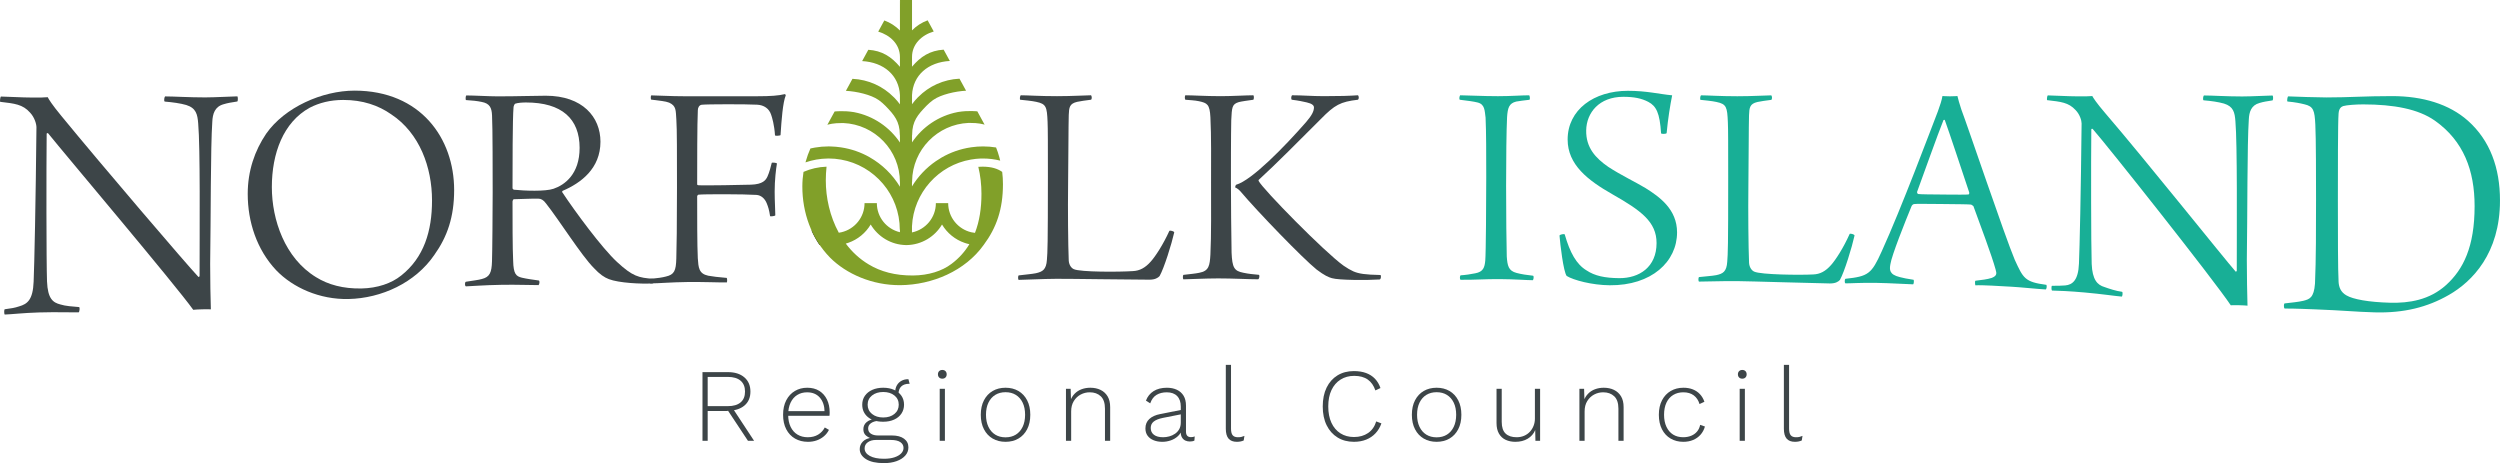
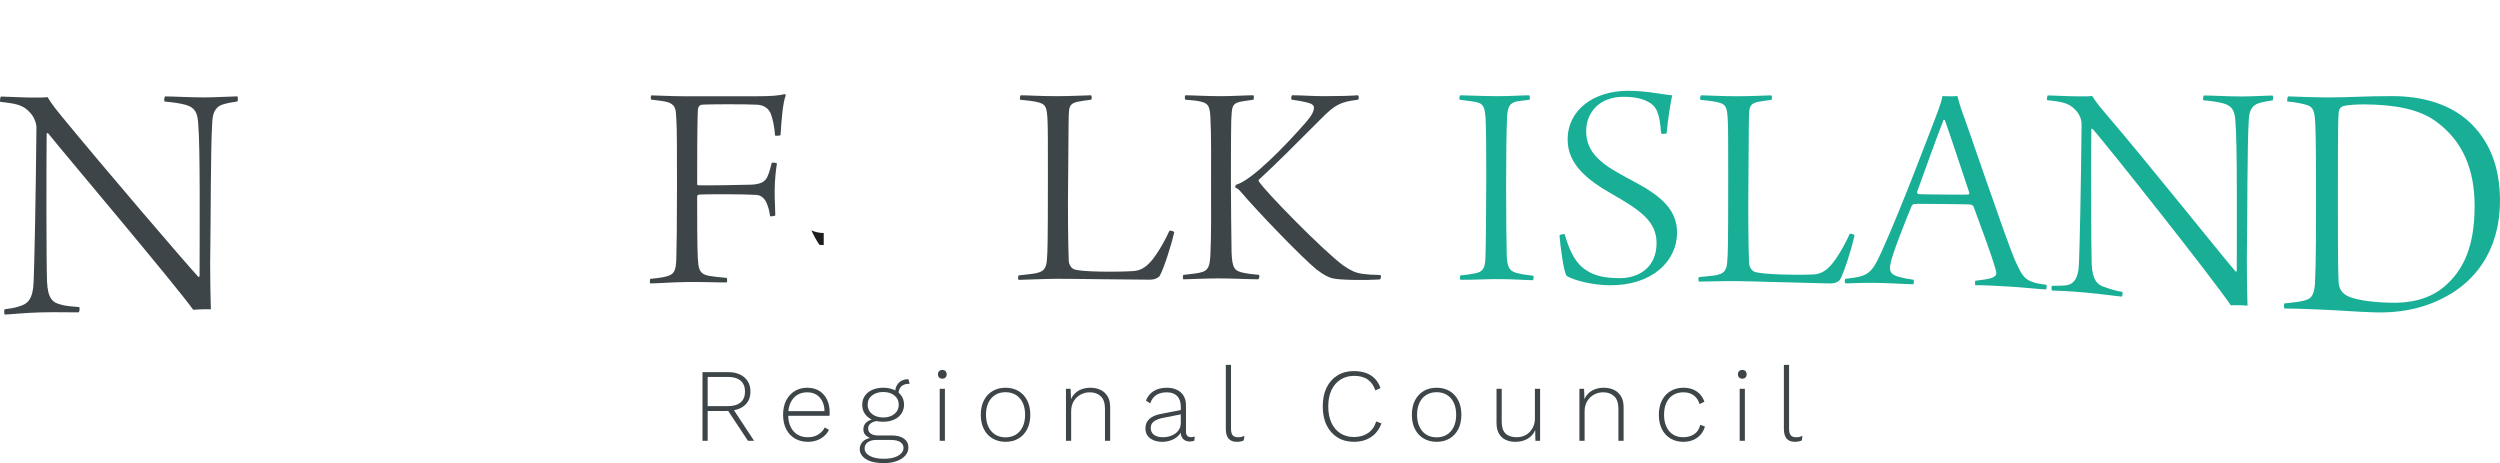
<svg xmlns="http://www.w3.org/2000/svg" xmlns:xlink="http://www.w3.org/1999/xlink" id="Layer_1" data-name="Layer 1" viewBox="0 0 712.011 131.902">
  <path id="fullLogo" d="M207.327,105.985c1.955,0,3.511,.494,4.666,1.48,1.154,.988,1.732,2.341,1.732,4.059s-.583,3.056-1.748,4.014-2.725,1.437-4.68,1.437l-.148,.089h-5.598v8.471h-1.481v-19.549h7.257Zm-.029,9.685c1.58,0,2.789-.355,3.629-1.066,.839-.711,1.259-1.737,1.259-3.08s-.42-2.374-1.259-3.096c-.84-.721-2.049-1.081-3.629-1.081h-5.746v8.323h5.746Zm1.155,.267l6.309,9.597h-1.747l-5.806-8.768,1.244-.829Z" style="fill: #3d4548;" />
  <path id="fullLogo-2" data-name="fullLogo" d="M230.076,125.831c-1.362,0-2.577-.307-3.644-.919-1.066-.611-1.9-1.495-2.503-2.65s-.903-2.533-.903-4.132c0-1.6,.301-2.978,.903-4.133s1.422-2.038,2.459-2.65c1.036-.612,2.206-.918,3.51-.918,1.343,0,2.488,.296,3.436,.888,.948,.593,1.679,1.418,2.192,2.474,.513,1.057,.769,2.276,.769,3.658,0,.178-.005,.351-.015,.519s-.024,.321-.044,.459h-12.293v-1.333h11.641l-.74,.207c-.019-1.698-.469-3.051-1.348-4.058s-2.088-1.511-3.628-1.511c-1.066,0-2.005,.252-2.814,.756-.81,.503-1.441,1.233-1.895,2.191s-.682,2.108-.682,3.451c0,1.322,.232,2.468,.696,3.436s1.115,1.703,1.955,2.207c.839,.503,1.812,.755,2.918,.755,1.145,0,2.127-.247,2.947-.74,.818-.493,1.455-1.175,1.91-2.044l1.185,.682c-.355,.71-.829,1.317-1.422,1.821-.592,.503-1.273,.894-2.044,1.17-.769,.276-1.619,.415-2.547,.415Z" style="fill: #3d4548;" />
  <path id="fullLogo-3" data-name="fullLogo" d="M254.038,124.023c1.461,0,2.606,.307,3.437,.919,.829,.611,1.243,1.431,1.243,2.458,0,.908-.301,1.698-.903,2.37-.603,.671-1.427,1.194-2.473,1.569-1.047,.375-2.242,.562-3.584,.562-2.232,0-3.939-.38-5.125-1.14-1.185-.761-1.776-1.714-1.776-2.858,0-.83,.301-1.551,.903-2.162,.602-.612,1.485-.978,2.65-1.097l-.118,.267c-.632-.178-1.19-.474-1.674-.889-.483-.414-.726-1.007-.726-1.776,0-.83,.311-1.506,.934-2.029s1.446-.824,2.473-.903l1.57,.533h-.622c-.909,.059-1.635,.281-2.178,.666s-.815,.884-.815,1.496c0,.672,.262,1.175,.785,1.511s1.19,.503,1.999,.503h3.999Zm-2.488-13.595c1.165,0,2.197,.202,3.096,.606,.898,.405,1.595,.968,2.088,1.688,.493,.722,.741,1.565,.741,2.532,0,.948-.248,1.792-.741,2.533-.493,.74-1.19,1.313-2.088,1.718-.898,.405-1.931,.607-3.096,.607-1.876,0-3.342-.449-4.398-1.348s-1.584-2.068-1.584-3.511c0-.967,.251-1.81,.755-2.532,.504-.721,1.204-1.283,2.103-1.688,.898-.404,1.94-.606,3.125-.606Zm.208,20.23c1.165,0,2.162-.138,2.991-.414,.829-.277,1.466-.647,1.91-1.111s.667-.982,.667-1.555c0-.691-.302-1.244-.903-1.658-.603-.415-1.516-.622-2.74-.622h-4.206c-.928,0-1.698,.217-2.311,.651-.612,.434-.918,1.017-.918,1.747,0,.889,.489,1.605,1.467,2.147,.977,.543,2.324,.815,4.043,.815Zm-.208-19.016c-1.303,0-2.369,.331-3.198,.992-.83,.662-1.244,1.536-1.244,2.621,0,1.087,.414,1.966,1.244,2.637,.829,.672,1.895,1.007,3.198,1.007,1.304,0,2.365-.335,3.185-1.007,.819-.671,1.23-1.55,1.23-2.637,0-1.085-.41-1.959-1.23-2.621-.819-.661-1.881-.992-3.185-.992Zm7.168-3.644l.355,1.304h-.147c-.968,0-1.714,.252-2.236,.755-.523,.504-.785,1.21-.785,2.118l-.948-.474c0-.75,.158-1.402,.475-1.955,.315-.553,.75-.982,1.303-1.288,.553-.307,1.175-.46,1.866-.46h.118Z" style="fill: #3d4548;" />
  <path id="fullLogo-4" data-name="fullLogo" d="M268.375,107.851c-.376,0-.677-.113-.903-.341-.228-.227-.341-.528-.341-.903s.113-.677,.341-.903c.227-.227,.527-.341,.903-.341,.375,0,.676,.114,.903,.341,.227,.227,.341,.528,.341,.903s-.114,.677-.341,.903c-.228,.228-.528,.341-.903,.341Zm.74,2.873v14.81h-1.481v-14.81h1.481Z" style="fill: #3d4548;" />
  <path id="fullLogo-5" data-name="fullLogo" d="M286.383,110.428c1.382,0,2.602,.306,3.658,.918,1.056,.612,1.886,1.495,2.488,2.65,.602,1.155,.903,2.533,.903,4.133,0,1.599-.302,2.977-.903,4.132-.603,1.155-1.433,2.039-2.488,2.65-1.057,.612-2.276,.919-3.658,.919-1.383,0-2.602-.307-3.658-.919-1.057-.611-1.886-1.495-2.488-2.65s-.903-2.533-.903-4.132c0-1.6,.301-2.978,.903-4.133s1.432-2.038,2.488-2.65,2.275-.918,3.658-.918Zm0,1.273c-1.126,0-2.103,.257-2.933,.769-.829,.514-1.477,1.249-1.94,2.207-.465,.958-.696,2.108-.696,3.451,0,1.322,.231,2.468,.696,3.436,.463,.968,1.11,1.708,1.94,2.222s1.807,.769,2.933,.769,2.103-.256,2.933-.769c.829-.514,1.476-1.254,1.94-2.222s.696-2.113,.696-3.436c0-1.343-.232-2.493-.696-3.451s-1.11-1.693-1.94-2.207c-.83-.513-1.807-.769-2.933-.769Z" style="fill: #3d4548;" />
  <path id="fullLogo-6" data-name="fullLogo" d="M303.592,125.534v-14.81h1.333l.119,3.702-.237-.207c.276-.81,.691-1.501,1.244-2.073,.553-.573,1.214-1.002,1.984-1.289,.77-.286,1.6-.429,2.488-.429,1.105,0,2.083,.207,2.933,.621,.849,.415,1.515,1.027,1.999,1.837,.483,.81,.726,1.827,.726,3.051v9.597h-1.48v-9.123c0-1.618-.4-2.804-1.2-3.554-.8-.751-1.842-1.126-3.125-1.126-.928,0-1.792,.213-2.592,.637-.8,.425-1.451,1.042-1.955,1.852-.503,.81-.755,1.797-.755,2.962v8.352h-1.481Z" style="fill: #3d4548;" />
  <path id="fullLogo-7" data-name="fullLogo" d="M336.292,115.789c0-1.283-.346-2.28-1.037-2.991s-1.679-1.066-2.962-1.066c-1.126,0-2.094,.242-2.902,.726-.81,.484-1.412,1.289-1.808,2.414l-1.214-.769c.434-1.165,1.159-2.068,2.177-2.711,1.017-.642,2.275-.962,3.776-.962,1.086,0,2.039,.192,2.858,.577s1.456,.953,1.911,1.703c.454,.751,.681,1.688,.681,2.813v7.405c0,1.047,.475,1.57,1.422,1.57,.415,0,.77-.069,1.066-.208l-.089,1.185c-.336,.178-.77,.267-1.304,.267-.454,0-.879-.089-1.273-.267s-.716-.475-.963-.889c-.247-.415-.37-.978-.37-1.688v-.8l.415-.029c-.178,.849-.568,1.555-1.17,2.117-.603,.562-1.299,.978-2.088,1.244-.79,.267-1.58,.4-2.37,.4-.929,0-1.758-.148-2.488-.444-.731-.297-1.303-.727-1.718-1.289-.414-.562-.622-1.259-.622-2.088,0-1.105,.37-1.999,1.111-2.681,.74-.682,1.781-1.15,3.125-1.407l6.131-1.214v1.244l-5.391,1.065c-1.166,.237-2.034,.583-2.606,1.037-.573,.454-.859,1.066-.859,1.837,0,.829,.306,1.476,.918,1.94,.612,.465,1.481,.696,2.606,.696,.573,0,1.155-.079,1.748-.237,.593-.157,1.141-.409,1.644-.755,.504-.346,.903-.78,1.2-1.304,.296-.522,.444-1.159,.444-1.91v-4.532Z" style="fill: #3d4548;" />
  <path id="fullLogo-8" data-name="fullLogo" d="M350.599,103.912v18.127c0,.909,.157,1.551,.474,1.926,.315,.375,.81,.562,1.48,.562,.415,0,.746-.029,.993-.089,.246-.06,.537-.158,.873-.296l-.207,1.303c-.257,.119-.548,.212-.874,.281-.325,.069-.686,.104-1.081,.104-1.047,0-1.832-.301-2.354-.904-.523-.602-.785-1.544-.785-2.828v-18.186h1.481Z" style="fill: #3d4548;" />
  <path id="fullLogo-9" data-name="fullLogo" d="M393.428,120.587c-.375,1.086-.933,2.024-1.674,2.813-.74,.79-1.629,1.393-2.665,1.808-1.037,.414-2.197,.622-3.481,.622-1.777,0-3.332-.41-4.665-1.23s-2.37-1.98-3.11-3.481c-.74-1.5-1.11-3.288-1.11-5.361s.364-3.86,1.096-5.361c.731-1.5,1.762-2.66,3.095-3.481,1.333-.819,2.889-1.228,4.665-1.228,1.323,0,2.483,.183,3.481,.548s1.842,.908,2.533,1.629c.69,.721,1.214,1.605,1.569,2.651l-1.451,.681c-.454-1.362-1.175-2.394-2.162-3.095-.988-.701-2.281-1.052-3.881-1.052-1.461,0-2.75,.351-3.865,1.052s-1.98,1.698-2.592,2.991c-.612,1.294-.918,2.849-.918,4.665,0,1.797,.301,3.347,.903,4.65s1.456,2.306,2.562,3.007c1.105,.701,2.389,1.051,3.851,1.051,1.579,0,2.922-.38,4.028-1.14,1.105-.761,1.876-1.861,2.311-3.303l1.48,.562Z" style="fill: #3d4548;" />
  <path id="fullLogo-10" data-name="fullLogo" d="M409.156,110.428c1.382,0,2.602,.306,3.658,.918,1.056,.612,1.886,1.495,2.488,2.65,.602,1.155,.903,2.533,.903,4.133,0,1.599-.302,2.977-.903,4.132-.603,1.155-1.433,2.039-2.488,2.65-1.057,.612-2.276,.919-3.658,.919-1.383,0-2.602-.307-3.658-.919-1.057-.611-1.886-1.495-2.488-2.65s-.903-2.533-.903-4.132c0-1.6,.301-2.978,.903-4.133s1.432-2.038,2.488-2.65,2.275-.918,3.658-.918Zm0,1.273c-1.126,0-2.103,.257-2.933,.769-.829,.514-1.477,1.249-1.94,2.207-.465,.958-.696,2.108-.696,3.451,0,1.322,.231,2.468,.696,3.436,.463,.968,1.11,1.708,1.94,2.222s1.807,.769,2.933,.769,2.103-.256,2.933-.769c.829-.514,1.476-1.254,1.94-2.222s.696-2.113,.696-3.436c0-1.343-.232-2.493-.696-3.451s-1.11-1.693-1.94-2.207c-.83-.513-1.807-.769-2.933-.769Z" style="fill: #3d4548;" />
  <path id="fullLogo-11" data-name="fullLogo" d="M431.579,125.831c-1.027,0-1.945-.189-2.755-.564s-1.447-.962-1.91-1.762c-.465-.8-.696-1.802-.696-3.007v-9.774h1.48v9.419c0,1.54,.37,2.656,1.111,3.347,.74,.691,1.781,1.037,3.125,1.037,.789,0,1.505-.138,2.147-.415,.641-.276,1.19-.661,1.644-1.155,.454-.493,.805-1.06,1.052-1.703,.246-.641,.37-1.317,.37-2.028v-8.501h1.48v14.81h-1.332l-.06-3.051c-.435,1.047-1.145,1.866-2.133,2.459-.987,.592-2.162,.889-3.524,.889Z" style="fill: #3d4548;" />
  <path id="fullLogo-12" data-name="fullLogo" d="M449.823,125.534v-14.81h1.333l.119,3.702-.237-.207c.276-.81,.691-1.501,1.244-2.073,.553-.573,1.214-1.002,1.984-1.289,.77-.286,1.6-.429,2.488-.429,1.105,0,2.083,.207,2.933,.621,.849,.415,1.515,1.027,1.999,1.837,.483,.81,.726,1.827,.726,3.051v9.597h-1.48v-9.123c0-1.618-.4-2.804-1.2-3.554-.8-.751-1.842-1.126-3.125-1.126-.928,0-1.792,.213-2.592,.637-.8,.425-1.451,1.042-1.955,1.852-.503,.81-.755,1.797-.755,2.962v8.352h-1.481Z" style="fill: #3d4548;" />
  <path id="fullLogo-13" data-name="fullLogo" d="M479.443,110.428c1.008,0,1.905,.158,2.695,.474,.79,.316,1.462,.769,2.015,1.362s.978,1.313,1.273,2.162l-1.392,.651c-.316-1.065-.864-1.89-1.645-2.473-.78-.582-1.772-.874-2.977-.874-1.086,0-2.044,.252-2.873,.756-.829,.503-1.472,1.233-1.926,2.191s-.681,2.108-.681,3.451c0,1.322,.227,2.468,.681,3.436s1.086,1.703,1.897,2.207c.809,.503,1.767,.755,2.873,.755,.829,0,1.584-.138,2.266-.415,.682-.276,1.244-.681,1.688-1.214s.735-1.165,.874-1.895l1.362,.474c-.257,.908-.677,1.688-1.259,2.34-.583,.651-1.289,1.15-2.118,1.496-.829,.345-1.758,.519-2.784,.519-1.343,0-2.543-.307-3.599-.919-1.057-.611-1.881-1.495-2.474-2.65-.592-1.155-.889-2.533-.889-4.132,0-1.6,.301-2.978,.903-4.133s1.432-2.038,2.488-2.65,2.256-.918,3.599-.918Z" style="fill: #3d4548;" />
  <path id="fullLogo-14" data-name="fullLogo" d="M496.209,107.851c-.376,0-.677-.113-.903-.341-.228-.227-.341-.528-.341-.903s.113-.677,.341-.903c.227-.227,.527-.341,.903-.341,.375,0,.676,.114,.903,.341,.227,.227,.341,.528,.341,.903s-.114,.677-.341,.903c-.228,.228-.528,.341-.903,.341Zm.74,2.873v14.81h-1.481v-14.81h1.481Z" style="fill: #3d4548;" />
  <path id="fullLogo-15" data-name="fullLogo" d="M509.538,103.912v18.127c0,.909,.157,1.551,.474,1.926,.315,.375,.81,.562,1.48,.562,.415,0,.746-.029,.993-.089,.246-.06,.537-.158,.873-.296l-.207,1.303c-.257,.119-.548,.212-.874,.281-.325,.069-.686,.104-1.081,.104-1.047,0-1.832-.301-2.354-.904-.523-.602-.785-1.544-.785-2.828v-18.186h1.481Z" style="fill: #3d4548;" />
  <path id="fullLogo-16" data-name="fullLogo" d="M.24,27.494c1.407-.002,6.026,.294,9.134,.292,2.007-.003,3.312-.004,4.216-.104,.3,.6,1.204,2.093,3.914,5.371,11.643,14.199,35.424,41.991,39.036,45.849,.1-.068,.201-.135,.301-.203,.003-13.206,.21-36.676-.393-43.521-.201-2.641-.603-4.401-3.412-5.277-1.705-.486-3.815-.778-6.122-.971-.302-.193-.102-1.28,.101-1.474,2.51-.002,6.725,.287,11.443,.285,2.813-.003,8.031-.298,9.133-.299,.201,.199,.201,1.266,0,1.46-1.81,.295-2.609,.392-3.915,.785-2.51,.685-3.112,2.738-3.213,4.986-.503,7.227-.406,27.449-.609,40.54-.004,4.394,.099,9.864,.199,12.888-.903-.073-4.014,.009-5.018,.132-5.016-7.041-36.826-44.647-41.344-50.282-.098-.1-.4,.005-.402,.102-.101,9.875-.102,36.306,.099,42.085,.202,4.981,1.706,6.037,3.813,6.572,1.404,.46,3.515,.592,5.319,.743,.302,.091,.1,1.388-.1,1.492-1.905,.056-6.221-.116-11.34,.038-4.516,.136-7.729,.534-9.735,.598-.201-.194-.202-1.398,0-1.504,1.907-.258,2.811-.386,4.115-.825,2.31-.67,3.913-1.818,4.115-7.015,.202-4.601,.601-22.994,.804-43.965,.001-.901-.5-2.796-1.807-4.189-2.106-2.391-4.418-2.595-8.531-3.085-.101-.202,.002-1.304,.2-1.506Z" style="fill: #3d4548;" />
-   <path id="fullLogo-17" data-name="fullLogo" d="M78.659,76.966c-5.533-5.879-8.109-13.796-8.107-21.749,0-6.568,2.004-12.32,5.253-17.133,5.251-7.507,15.941-12.277,25.198-12.273,18.804,.03,28.342,13.594,28.338,28.325-.001,7.597-1.913,13.232-5.636,18.458-5.443,7.971-15.082,12.358-24.435,12.567-8.208,.185-15.839-3.222-20.612-8.196Zm35.597,1.511c6.49-5.122,8.787-12.675,8.786-21.379,.002-9.431-3.525-19.191-11.638-24.549-3.626-2.539-8.112-4.089-13.646-4.084-3.726,.002-6.871,.832-9.545,2.213-7.542,4.14-10.787,13.019-10.789,22.613-.002,9.316,3.715,20.242,12.591,25.652,3.437,2.139,7.73,3.32,12.978,3.215,4.486-.092,8.494-1.446,11.262-3.682Z" style="fill: #3d4548;" />
-   <path id="fullLogo-18" data-name="fullLogo" d="M132.808,27.183c2.227-0,6.491,.26,8.996,.259,6.119-.006,10.387-.18,13.633-.181,10.482,.005,15.58,6.077,15.576,13.107-.004,7.639-5.566,11.757-10.762,13.98-.185,.173-.186,.35-.092,.436,3.617,5.466,11.309,15.894,15.575,19.825,4.449,4.106,6.121,4.508,10.386,4.8,.09,.172,0,1.212-.186,1.3-3.248,.219-9.737-.122-12.52-1.21-1.299-.502-2.596-1.349-4.264-3.153-3.525-3.511-9.921-13.701-13.628-18.383-.743-1.038-1.482-1.382-2.133-1.376-1.578-.072-5.473,.14-7.048,.153-.184,.001-.373,.44-.371,.616-0,4.635-.005,13.733,.181,16.966,.091,3.76,.834,4.359,2.503,4.77,1.393,.328,3.151,.562,4.822,.797,.28,.168,.186,1.044-.093,1.31-1.207,.021-6.399-.157-10.294-.09-5.747,.098-8.996,.419-10.387,.446-.372-.082-.372-1.223,0-1.317,1.856-.297,3.619-.501,4.545-.782,2.226-.562,2.783-1.8,2.876-5.043,.093-2.369,.19-14.903,.191-19.544-.002-5.082,.003-18.838-.179-21.994-.094-2.188-.649-3.417-2.967-3.852-1.204-.261-2.876-.437-4.451-.523-.186-.177-.095-1.232,.093-1.318Zm13.91,2.355c-.187,.09-.464,.699-.463,1.05-.28,2.973-.286,17.236-.286,23.006-0,.177,.282,.433,.371,.435,3.059,.324,8.994,.536,11.314-.27,3.156-1.073,7.418-4.149,7.423-11.628,0-8.261-5.004-12.953-15.298-12.946-1.022,.001-2.32,.091-3.062,.353Z" style="fill: #3d4548;" />
  <path id="fullLogo-19" data-name="fullLogo" d="M185.487,27.162c1.574-0,5.194,.257,9.831,.256,6.77-.004,13.539-.005,20.309-.007,3.896-.001,6.119-.174,7.883-.603,.185,.002,.185,.172,.278,.343-.835,2.056-1.208,6.951-1.486,11.326-.095,.174-1.392,.261-1.577,.09-.187-3.004-.834-5.147-1.112-5.92-.554-1.714-2.039-2.745-3.987-2.83-3.059-.169-14.283-.161-15.765,.014-.743,.085-1.114,.865-1.113,1.553-.189,3.536-.186,15.609-.191,21.13-.001,.171,.279,.256,.464,.256,2.041,.073,12.242-.075,14.838-.174,3.433-.105,4.267-1.312,4.731-2.345,.554-1.209,.929-2.75,1.206-3.869,.187-.17,1.39-.005,1.484,.166-.278,1.632-.651,4.723-.651,7.985-.002,2.92,.186,5.148,.184,6.78-.09,.255-1.297,.351-1.484,.268-.278-1.886-.556-2.658-.926-3.6-.555-1.454-1.672-2.394-2.966-2.471-3.526-.236-15.027-.247-16.509-.064-.184,.002-.374,.346-.371,.433-.002,5.176-.003,14.23,.181,17.678,.184,2.67,.279,4.392,2.966,4.966,1.299,.243,2.69,.397,5.287,.626,.094,.258,.184,.945-0,1.291-2.413,.029-6.586-.178-11.314-.117-4.547,.059-7.792,.362-10.481,.399-.185-.17-.093-1.123,0-1.298,2.133-.202,3.433-.392,4.452-.664,2.411-.55,2.876-1.676,2.969-5.133,.094-3.195,.19-9.244,.191-20.211,0-9.155,.006-16.925-.181-19.344-.184-2.677,.001-3.886-2.04-4.835-1.112-.431-2.503-.515-5.101-.861-.184-.001-.187-1.123,0-1.211Z" style="fill: #3d4548;" />
  <path id="fullLogo-20" data-name="fullLogo" d="M290.753,27.137c1.943-.001,5.195,.255,10.294,.254,4.544-.001,8.068-.253,9.645-.256,.281,.087,.37,1.186-0,1.272-1.854,.254-2.691,.341-3.895,.595-2.225,.508-2.318,1.613-2.411,3.733-.093,2.801-.094,12.724-.188,19.681-.092,7.381-.001,17.305,.183,21.802,.092,1.356,.834,2.202,1.483,2.454,1.857,.841,12.984,.802,16.788,.539,1.948-.089,3.526-.939,5.101-2.723,1.297-1.441,3.526-4.837,5.287-8.734,.277-.171,1.296,.083,1.391,.421-.741,3.3-2.876,10.17-4.174,12.458-.461,.507-1.301,1.02-2.875,1.023-4.73,.007-22.538-.272-26.526-.249-3.712,.016-9.275,.301-10.759,.307-.185-.168-.185-1.019,0-1.274,2.039-.265,3.619-.36,4.915-.619,1.946-.433,2.968-1.033,3.154-3.834,.183-2.375,.277-3.991,.282-23.681,.002-8.828-.002-13.835-.092-15.617-.182-4.245-.371-5.092-3.246-5.686-1.112-.254-3.613-.508-4.544-.593-.185-.086-.091-1.189,.186-1.274Z" style="fill: #3d4548;" />
  <path id="fullLogo-21" data-name="fullLogo" d="M350.757,71.92c.189,4.319,.742,5.248,3.338,5.757,1.579,.337,2.691,.423,4.453,.593,.277,.254,.091,1.103-.186,1.27-2.97,0-7.235-.254-11.409-.25-3.619-.001-8.809,.266-9.924,.265-.185-.168-.185-1.104,0-1.27,2.134-.259,3.339-.345,4.544-.599,2.783-.511,2.969-2.12,3.155-5.168,.278-5.418,.186-13.546,.186-20.405-0-6.433,.09-13.378-.185-18.712-.186-3.725-.926-4.06-3.246-4.572-1.112-.254-2.972-.338-3.895-.423-.186-.256-.186-1.016,0-1.27,2.224,.002,5.659,.253,10.109,.254,3.247,.001,7.234-.256,9.274-.254,.186,.168,.186,1.015,0,1.27-1.3,.17-3.616,.509-4.173,.678-1.942,.589-1.948,1.523-2.132,5.164-.094,3.471-.092,14.816-.094,17.357,.003,7.28,.092,13.972,.186,20.319Zm17.251-44.787c2.873-.002,5.564,.253,8.995,.254,4.821,.002,7.142-.083,9.738-.254,.276,.172,.374,1.018,0,1.271-5.007,.596-6.581,1.44-10.572,5.504-5.935,5.926-12.706,12.78-17.714,17.353v.254c1.113,2.283,18.829,20.326,24.208,24.156,1.115,.764,1.857,1.185,2.783,1.616,1.576,.678,3.339,.941,7.698,1.037,.277,.084,.186,1.188-.186,1.27-3.434,.241-11.685,.223-13.634-.372-.926-.256-2.131-.768-4.359-2.463-3.988-3.228-16.697-16.357-21.703-22.28-.374-.422-1.02-.934-1.484-1.1,.001-.168,.092-.595,.278-.762,4.45-1.27,13.725-10.754,19.94-17.862,1.673-1.947,2.224-3.132,2.225-4.149,.003-.594-.558-1.099-2.04-1.44-1.112-.255-2.228-.507-4.266-.762-.278-.171-.185-1.1,.093-1.27Z" style="fill: #3d4548;" />
  <path id="fullLogo-22" data-name="fullLogo" d="M415.865,27.137c1.669,0,6.493,.257,10.758,.256,3.894-.002,6.677-.253,8.903-.253,.185,.258,.276,1.017,.093,1.276-1.39,.168-2.966,.339-3.803,.509-2.041,.511-2.412,1.783-2.595,4.419-.186,3.568-.276,12.072-.276,19.465-.001,7.992,.097,17.424,.189,20.232,.186,2.633,.464,4.082,2.783,4.691,1.298,.348,2.967,.614,4.73,.795,.276,.258,.094,1.106-.092,1.276-1.95-.012-5.287-.29-9.368-.313-4.543-.026-6.4,.218-11.223,.195-.28-.256-.186-1.103,0-1.273,1.3-.077,3.06-.329,4.174-.574,2.317-.415,2.691-1.685,2.874-3.639,.183-2.038,.277-16.734,.276-23.785-.002-6.371-.002-12.999-.188-16.905-.278-2.039-.185-3.825-2.32-4.333-1.021-.255-2.783-.513-5.008-.766-.278-.168-.093-1.104,.093-1.273Z" style="fill: #18af96;" />
  <path id="fullLogo-23" data-name="fullLogo" d="M451.858,77.013c2.321,1.554,5.196,2.171,9.275,2.205,5.753,.049,10.667-3.154,10.664-9.997-.002-6.071-4.454-9.271-12.616-13.915-6.959-3.957-12.709-8.402-12.709-15.558-.002-8.518,7.509-13.88,17.155-13.884,5.378-.003,8.903,.941,12.612,1.284-.554,2.734-1.204,6.76-1.574,10.78-.188,.258-1.39,.253-1.577,.082-.374-5.904-1.392-7.786-3.619-8.983-1.942-1.026-4.082-1.451-7.141-1.455-6.864,0-10.479,4.516-10.571,9.545-.092,4.946,2.691,7.931,6.308,10.421,3.524,2.313,7.883,4.386,10.575,6.019,3.987,2.496,8.996,6.035,8.998,12.628,.003,8.309-7.231,15.168-19.195,15.059-5.009-.041-10.297-1.447-12.244-2.652-.925-1.204-1.855-9.039-2.042-11.511,.186-.341,1.298-.505,1.484-.333,1.486,5.207,3.341,8.537,6.215,10.265Z" style="fill: #18af96;" />
  <path id="fullLogo-24" data-name="fullLogo" d="M484.496,27.15c1.945,0,5.191,.258,10.293,.26,4.545,0,8.07-.255,9.646-.255,.276,.084,.372,1.204,0,1.29-1.857,.256-2.692,.344-3.895,.6-2.227,.514-2.317,1.634-2.41,3.78-.091,2.833-.093,12.893-.181,19.94-.092,7.478,.003,17.53,.191,22.09,.093,1.376,.834,2.243,1.484,2.508,1.856,.877,12.985,1.011,16.787,.799,1.948-.064,3.522-.902,5.1-2.7,1.297-1.453,3.52-4.883,5.284-8.847,.277-.169,1.3,.102,1.391,.447-.742,3.368-2.875,10.353-4.17,12.667-.464,.514-1.298,1.02-2.874,.999-4.733-.068-22.538-.629-26.525-.67-3.71-.041-9.275,.157-10.759,.142-.186-.175-.186-1.029,0-1.285,2.038-.235,3.617-.307,4.915-.55,1.944-.406,2.969-1,3.153-3.83,.184-2.402,.278-4.034,.273-23.948-.004-8.929,0-13.991-.097-15.796-.185-4.292-.376-5.152-3.248-5.754-1.113-.258-3.617-.517-4.544-.603-.185-.089-.095-1.198,.185-1.285Z" style="fill: #18af96;" />
  <path id="fullLogo-25" data-name="fullLogo" d="M535.889,71.655c5.657-12.402,13.997-34.718,16.033-39.954,.649-1.743,1.111-3.222,1.297-4.355,.092-.001,.835,.088,2.133,.088,1.392,0,2.04-.086,2.133-.086,.186,.784,.555,2.178,1.114,3.84,1.671,4.333,12.439,36.247,15.221,42.816,2.414,5.213,2.783,6.307,8.998,7.119,.186,.266,.096,1.145-.186,1.315-2.321-.129-7.587-.672-9.718-.778-3.173-.159-8.367-.537-10.313-.396-.092-.176-.186-1.137-0-1.31,1.856-.231,3.339-.38,4.637-.799,1.484-.587,1.482-1.202,1.112-2.433-1.022-3.783-4.547-13.19-6.312-18.009,0-0-.555-.446-.649-.443-.928-.095-2.877-.112-8.625-.169-6.215-.057-6.681-.062-7.605,.017-.278-.001-.651,.343-.742,.602-1.856,4.508-5.653,14.012-6.024,16.521-.277,1.561-.368,2.943,2.691,3.683,1.111,.279,1.947,.46,3.895,.753,.186,.175,.096,1.133-.092,1.302-1.669-.026-6.493-.355-10.573-.417-4.547-.067-7.326,.16-8.717,.137-.278-.093-.278-1.128-0-1.297,6.491-.694,7.417-1.368,10.292-7.75Zm17.61-37.424c-1.483,3.663-6.117,16.61-7.507,20.418-.001,.348,.093,.522,.372,.612,.834,.096,3.155,.112,8.162,.155,2.04,.019,5.656,.048,6.121-.034,.093,.002,.278-.261,.185-.61-2.231-6.662-5.569-16.793-6.961-20.628-.094-.002-.372-.002-.371,.086Z" style="fill: #18af96;" />
  <path id="fullLogo-26" data-name="fullLogo" d="M583.204,27.168c1.338,0,5.727,.275,8.685,.276,1.908-.002,3.144,.006,4.009-.089,.287,.545,1.142,1.908,3.723,4.917,11.074,12.866,33.698,41.195,37.135,45.116,.095-.06,.19-.118,.286-.179-.002-12.463,.18-36.258-.39-42.724-.191-2.492-.573-4.153-3.245-4.989-1.623-.463-3.63-.744-5.822-.928-.282-.183-.1-1.197,.095-1.38,2.385,.002,6.396,.281,10.881,.283,2.672,.003,7.634-.273,8.685-.272,.191,.185,.191,1.206,0,1.39-1.72,.277-2.48,.367-3.721,.736-2.385,.644-2.961,2.584-3.053,4.709-.477,6.838-.377,27.615-.565,39.995,.002,4.159,.097,10.157,.193,13.026-.862-.115-3.815-.182-4.771-.113-4.775-7.175-35.031-45.343-39.331-50.227-.094-.09-.383-.002-.382,.089-.095,8.998-.084,33.085,.106,38.359,.192,4.547,1.639,6.002,3.643,6.585,1.338,.48,3.288,1.139,5.005,1.355,.287,.099,.114,1.383-.095,1.366-1.991-.167-5.457-.717-10.564-1.171-4.277-.38-7.395-.508-9.303-.547-.188-.186-.192-1.268-0-1.358,1.733-.01,2.496,.012,3.776-.101,2.061-.182,3.721-1.472,3.911-6.191,.19-4.173,.567-20.875,.753-39.942,0-.82-.479-2.545-1.718-3.817-2.005-2.178-4.201-2.365-8.114-2.821-.096-.181-.001-1.178,.191-1.357Z" style="fill: #18af96;" />
  <path id="fullLogo-27" data-name="fullLogo" d="M651.683,27.449c2.509,.099,8.233,.3,10.84,.302,6.625,.004,10.938-.384,18.77-.38,8.732,.004,16.262,2.29,21.58,7.011,6.325,5.624,9.138,13.485,9.134,22.723,0,15.071-7.928,23.101-14.551,26.893-6.12,3.521-12.847,5.199-21.174,4.963-5.723-.161-8.53-.535-17.061-.861-1.1-.032-6.223-.262-8.53-.224-.304-.105-.304-1.47-0-1.464,2.005-.243,3.813-.391,5.318-.745,1.709-.45,3.01-.803,3.312-4.913,.302-6.556,.296-16.065,.297-24.196-.002-4.901-.002-17.638-.204-21.069-.203-4.019-.503-5.191-3.113-5.786-1.206-.296-2.609-.592-4.819-.789-.197-.197-0-1.368,.201-1.465Zm16.569,56.665c1.905,1.131,6.326,1.936,12.444,2.104,5.42,.147,11.238-.772,15.957-5.032,4.914-4.455,8.127-10.884,8.127-22.491-.001-10.104-3.113-18.55-11.342-24.351-4.715-3.302-11.643-4.601-20.376-4.613-2.109-.002-4.718,.189-5.721,.482-.505,.197-1.206,.586-1.305,2.159-.201,2.359-.197,16.212-.197,24.759,.001,8.94,.004,20.044,.204,23.193,.101,1.476,.603,2.863,2.208,3.79Z" style="fill: #18af96;" />
  <a xlink:href="88.716862745098">
    <path id="fullLogo-28" data-name="fullLogo" d="M231.087,65.609c1.07,.485,2.263,.757,3.513,.757v3.439c-.411,0-.814-.025-1.218-.066-.889-1.316-1.654-2.699-2.296-4.13Z" style="fill: #1d1d1b;" />
  </a>
-   <path id="fullLogo-29" data-name="fullLogo" d="M285.432,48.955c-1.357-.946-3.069-1.473-5.57-1.489-.411,0-.823,.016-1.234,.049,.609,2.518,.897,5.117,.897,7.685,0,4.027-.546,7.782-1.849,11.122-.007-.001-.013,0-.02-.003-.338-.033-.674-.09-1.004-.164h-.008c-3.776-.872-6.599-4.262-6.599-8.294h-3.505c0,4.105-2.929,7.536-6.804,8.335v-1.769c.461-9.552,7.561-17.385,16.768-18.982,.477-.09,.963-.156,1.448-.206h.008c.041-.008,.09-.008,.132-.008,.617-.066,1.242-.09,1.876-.09,1.687,0,3.324,.214,4.896,.601-.082-.338-.165-.675-.264-1.012-.255-.93-.559-1.843-.913-2.732-1.201-.198-2.435-.296-3.695-.296h-.041c-1.069,0-2.131,.074-3.159,.222-.049,0-.107,.008-.156,.017-.041,.008-.082,.017-.123,.025h-.008c-2.987,.436-5.792,1.44-8.302,2.88-.568,.329-1.127,.683-1.662,1.053-2.748,1.892-5.068,4.344-6.804,7.191v-1.217h.033c0-.085-.001-.18-.002-.274,.121-8.945,7.231-16.222,16.115-16.597h.132c2.862-.009,3.863,.369,4.404,.5l-2.069-3.791s-2.585-.292-5.412,.173c-.011,.002-.157,.024-.223,.041-5.381,1.045-10.013,4.229-12.968,8.623v-2.073h.042c0-.049-.009-.09-.009-.14,.033-3.801,1.564-5.611,4.024-8.154,.057-.057,.107-.115,.165-.164,.518-.527,1.085-1.012,1.687-1.456,.074-.049,.14-.099,.214-.148,2.12-1.49,6.234-2.426,9.27-2.582l-1.869-3.423c-4.563,.214-8.695,2.135-11.713,5.183-.066,.058-.123,.115-.189,.181h-.008c-.585,.601-1.119,1.234-1.613,1.909v-2.616c.282-5.633,4.541-9.355,10.766-9.707l-1.756-3.218c-3.894,.251-6.532,1.93-9.01,4.854v-2.798c0-3.623,2.767-6.229,6.184-7.233l-1.736-3.179c-1.691,.616-3.208,1.6-4.448,2.859V0h-3.431l.084,1.264c-.061-.783-.095-1.219-.095-1.219V8.684c-1.241-1.259-2.757-2.243-4.448-2.859l-1.735,3.179c3.416,1.004,6.183,3.61,6.183,7.233v2.798c-2.477-2.924-5.115-4.603-9.009-4.854l-1.756,3.218c6.225,.353,10.484,4.074,10.766,9.707v2.616c-.494-.674-1.028-1.308-1.613-1.909h-.008c-.066-.066-.123-.123-.189-.181-3.017-3.047-7.149-4.969-11.713-5.183l-1.869,3.423c3.036,.156,7.15,1.092,9.27,2.582,.074,.049,.14,.099,.214,.148,.601,.444,1.168,.93,1.687,1.456,.058,.049,.107,.107,.165,.164,2.46,2.543,3.99,4.353,4.024,8.154,0,.049-.008,.091-.008,.14h.041v2.073c-2.954-4.394-7.586-7.578-12.967-8.623-.066-.017-.212-.039-.223-.041-2.827-.465-5.412-.173-5.412-.173l-2.069,3.791c.541-.131,1.542-.509,4.404-.5h.131c8.96,.378,16.127,7.775,16.127,16.826h.008v1.316c-2.106-3.48-5.085-6.385-8.623-8.392v-.008c-2.477-1.407-5.233-2.377-8.162-2.814-.938-.14-1.901-.231-2.872-.255h-.049c-.189-.017-.378-.017-.568-.017h-.041c-1.327,0-2.63,.115-3.897,.331-.43,.073-.857,.158-1.278,.254-.535,1.185-.98,2.419-1.333,3.695-.025,.09-.049,.181-.074,.272,1.991-.691,4.105-1.078,6.327-1.103h.033c.082-.008,.157-.008,.239-.008,1.201,0,2.378,.107,3.514,.313,9.503,1.67,16.743,9.989,16.743,19.961h.041v.724c-3.76-.881-6.574-4.254-6.574-8.277h-3.505c0,4.015-2.797,7.388-6.558,8.277-.247,.062-.51,.107-.773,.147-2.554-4.669-3.706-10.03-3.701-14.91,0-1.317,.074-2.625,.214-3.9-2.329,.074-4.542,.592-6.566,1.481-.214,1.341-.329,2.732-.329,4.164,0,7.372,2.501,14.719,7.882,20.24,4.641,4.665,12.054,7.923,20.035,7.857,9.091-.074,18.455-4.056,23.745-11.478,3.62-4.871,5.471-10.136,5.471-17.278,0-1.176-.066-2.345-.214-3.505Zm-14.44,26.197c-2.691,2.057-6.59,3.275-10.951,3.308-5.101,.041-9.273-1.119-12.613-3.143-2.639-1.571-4.804-3.616-6.545-5.941,.25-.069,.5-.144,.742-.235,2.674-.93,4.92-2.797,6.352-5.2,2.049,3.447,5.776,5.776,10.046,5.858v.008c.041,0,.074-.008,.107-.008,.041,0,.074,.008,.115,.008v-.008c4.27-.082,7.997-2.41,10.046-5.858,1.448,2.435,3.727,4.311,6.45,5.233,.42,.148,.856,.272,1.3,.362,.014,.003,.027,.007,.041,.01-1.275,2.106-2.941,3.995-5.091,5.606Z" style="fill: #81a029;" />
</svg>